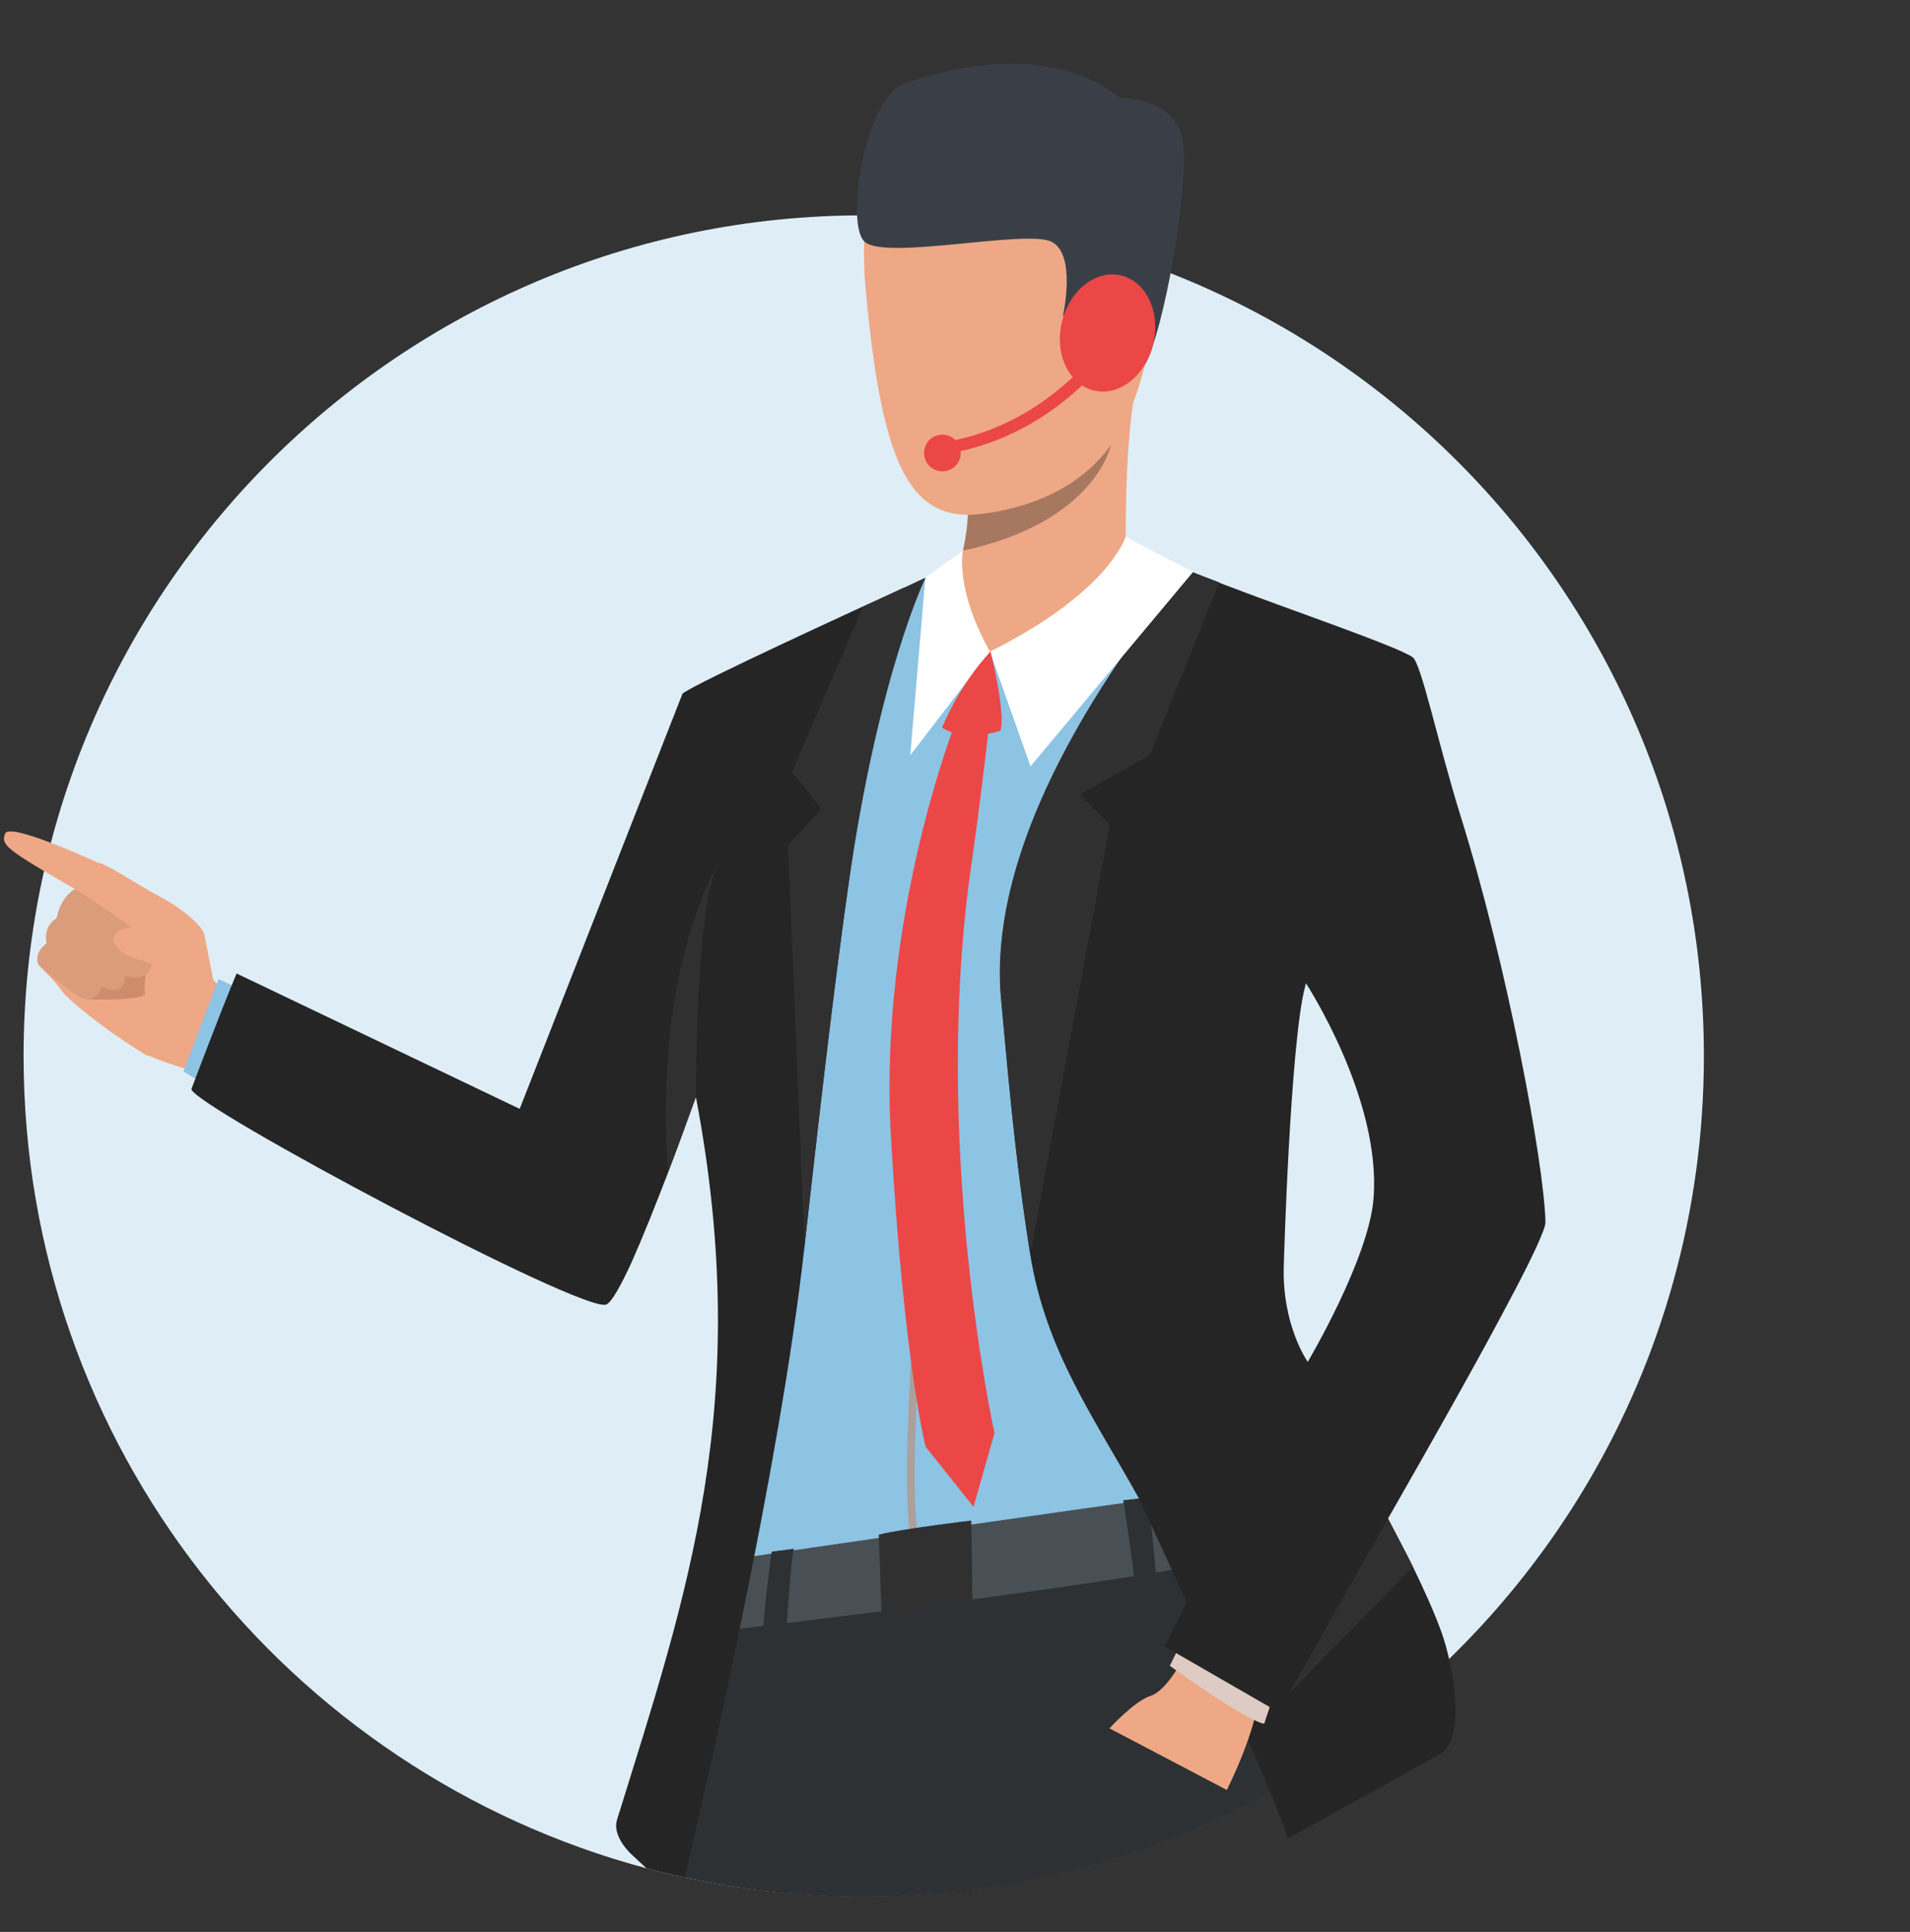
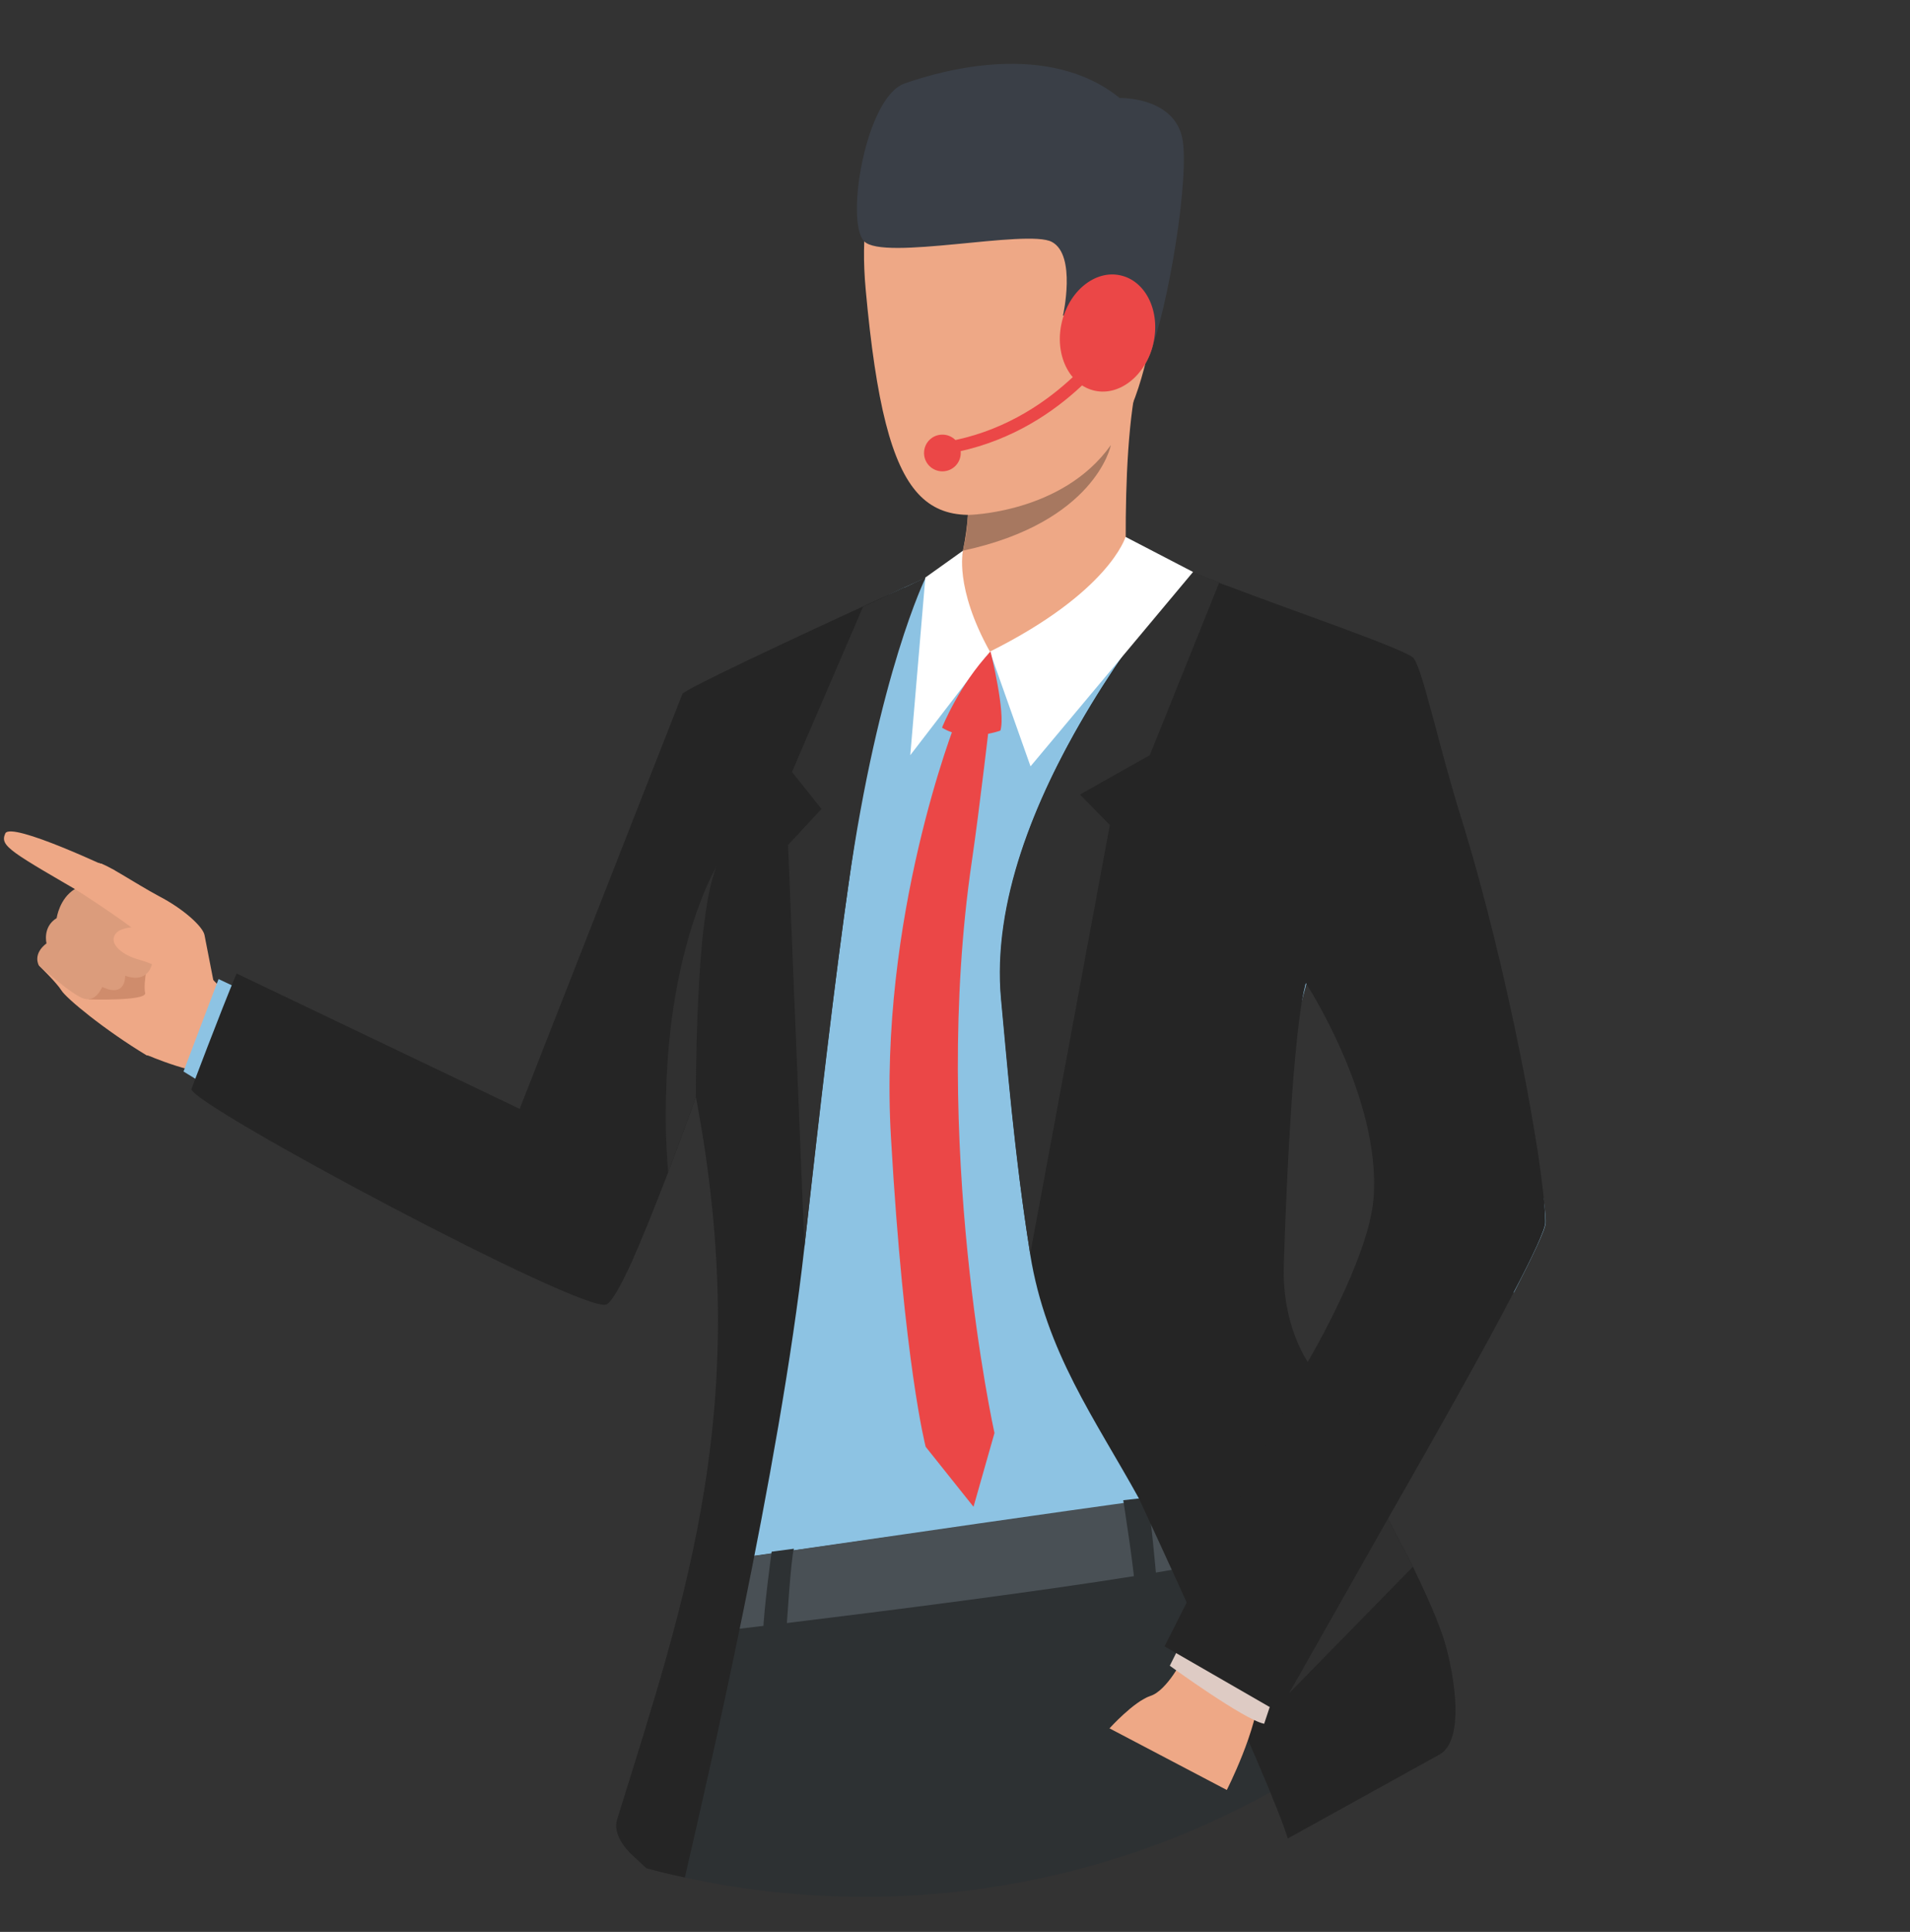
<svg xmlns="http://www.w3.org/2000/svg" version="1.1" id="Calque_1" x="0px" y="0px" viewBox="0 0 582.9 589.4" style="enable-background:new 0 0 582.9 589.4;" xml:space="preserve">
  <rect x="0" y="0" width="582.9" height="589.4" fill="#333333" stroke="none" />
  <style type="text/css">
	.st0{fill:#DFEEF6;}
	.st1{fill:#807066;}
	.st2{fill:#EEA886;}
	.st3{fill:#8DC3E3;}
	.st4{fill:#3A3F47;}
	.st5{fill:#A77860;}
	.st6{fill:#CF8C6C;}
	.st7{fill:#DB9C7C;}
	.st8{fill:#2D3133;}
	.st9{fill:#495055;}
	.st10{fill:#252525;}
	.st11{fill:#303030;}
	.st12{fill:#FFFFFF;}
	.st13{fill:#EB4747;}
	.st14{fill:#AD9F99;}
	.st15{fill:#DECBC4;}
</style>
  <g>
-     <path class="st0" d="M7.2,322.2c0,118.7,80.6,218.5,190.1,247.8c3.7,1,7.4,1.9,11.2,2.7c0.2,0,0.4,0.1,0.5,0.1   c17.6,3.8,35.9,5.8,54.6,5.8c46.4,0,90-12.3,127.5-33.9c77-44.2,128.9-127.3,128.9-222.5c0-141.6-114.8-256.5-256.4-256.5   C122,65.7,7.2,180.6,7.2,322.2z" />
    <g>
      <path class="st1" d="M324,98.5c-2.2,9.7,2.3,19,10.1,20.7c7.7,1.7,15.7-4.8,17.9-14.5c2.2-9.7-2.3-19-10.1-20.7    C334.2,82.3,326.2,88.8,324,98.5z" />
      <g>
        <path class="st1" d="M289.3,138.4c34.8-5.9,52.2-33.8,52.9-35l-3.2-1.9c-0.2,0.3-17.2,27.7-50.3,33.3L289.3,138.4z" />
      </g>
-       <path class="st1" d="M282,138.2c0,3.1,2.5,5.6,5.6,5.6s5.6-2.5,5.6-5.6s-2.5-5.6-5.6-5.6C284.5,132.6,282,135.1,282,138.2z" />
      <g>
        <g>
          <g>
            <path class="st2" d="M66.2,304.7c0,0-3.3-16.9-3.8-19.5c-0.6-2.6-6.4-7.9-13.9-11.8c-7.3-3.9-16.8-10.4-18.2-9.9       c-1.4,0.5-2.8,0.2-5.1,3.2s-2.5,6.8-2.5,6.8s-4.5,2.4-4.5,7.1c0,0-4.1,2.4-3.3,7.7c0,0-4,2.5-3,6.3c0,0,5.3,5.1,6.8,7.5       c1.4,2.4,13.3,12.2,26.1,19.9C44.7,321.8,59.3,325,66.2,304.7z" />
          </g>
        </g>
        <g>
          <g>
            <path class="st2" d="M44.7,321.8c0,0,16.4,7.2,23.1,5.3C74.4,325.2,72,306,72,306l-9.2-9.3L44.7,321.8z" />
          </g>
        </g>
        <g>
          <path class="st3" d="M211.8,332.1c-13.6-7.5-0.3-27.2-0.2-27.9v0.1c-0.5,1-3.9,13.5-8.3,28.9c-7.5,26-18.1,60.4-22.6,62.1      c-6.5,2.4-107.2-57.5-124.7-68.4l10.7-28.2l96,45.1L210.8,217c1.1-0.9,8.6-8.3,18-12.8c9.6-4.6,21.3-11.3,31.8-17.1      c5.4-2.9,10.4-5.6,14.8-7.6l0.7-0.3l0,0c7.3-3.3,12.1-5.5,12.1-5.5l0,0c0.2,0,1.3-0.1,3.2-0.3c10.1-1,41.6-3.9,52.1-4.5      c0.9-0.1,1.6-0.1,2.2-0.1c0.5,0,0.8,0,1.1,0c1.3,0.1,7.8,2.3,16.3,5.6l0,0c0.3,0.1,0.6,0.2,1,0.4c0.4,0.1,0.8,0.3,1.2,0.5      c0.7,0.3,1.5,0.6,2.3,0.9c1.5,0.6,3.1,1.2,4.7,1.8c0.5,0.2,1.1,0.4,1.7,0.7c17,6.8,36.6,15.1,41.2,18.5      c3.1,2.2,12.6,20.2,23.7,42.5C453,285,471.1,355,471.7,372.2c0,0.3,0,0.5,0,0.8c0,2-3.8,9.9-9.7,21.4      c-8.8-17.5-15.6-31.9-17.9-37.2c-7.4-17.4-45.4-57.4-45.4-57.4s0,0,0,0.1l0,0l0,0c0,0.1,0,0.1,0,0.2s-0.1,0.2-0.1,0.3      c0,0.1,0,0.1-0.1,0.2c0,0.1,0,0.1,0,0.2c-2.1,7.7-14.8,56-15.3,79.7c-0.5,25.9-7.3,73.7-7.3,73.7l0,0l-7.9,1.1l-17.6,2.5      l-2.1,0.3l-5.1,0.7l-46.6,6.6l-16.5,2.3l-2.2,0.3l-9.5,1.3l-26.1,3.7l-6.7,0.9h-0.1l-5,0.7l-6.9,1l0,0c-0.2-0.3-6.7-9.2-5.7-29      C217.8,446.7,237.8,346.5,211.8,332.1z" />
        </g>
        <g>
          <path class="st2" d="M310.8,36.3c0,0-52.9-17-46.6,52.1c6.3,69,18.8,75.5,52.7,64.3c33.8-11.2,34.8-55,38.3-76.2      C358.7,55.4,328,38.6,310.8,36.3z" />
        </g>
        <g>
          <path class="st2" d="M283,187.6c0,0,21.7,27.5,61.5,7.8c0,0-3.6-55.7,3.2-82.1c6.8-26.4-53,37.1-53,37.1c0.7,0.4,0.9,3,0.7,6.7      c-0.2,3.1-0.7,6.9-1.5,10.8C292,176.8,288.5,185.9,283,187.6z" />
        </g>
        <g>
          <path class="st4" d="M349.4,111.2c0,0,0.5-21.5-7.3-22.9s-9.7,7.2-9.7,7.2l-8,0.8c0,0,4.2-18.5-3.4-22.5      c-7.5-4-51.5,5.9-57.3-0.2s0.5-43.9,12.3-48.1s44.1-13.1,65.7,4.4c0,0,18.1-0.5,19.4,14.2C362.6,58.8,355.2,100.9,349.4,111.2z" />
        </g>
        <g>
          <path class="st5" d="M293.9,168c40.1-8.6,45.1-31.8,45.1-32.2c-14.8,20.9-43.6,21.3-43.6,21.3C295.3,160.2,294.8,164,293.9,168z      " />
        </g>
        <g>
          <g>
            <path class="st6" d="M45.4,291.8c0,0-1.8,8.5-1.1,11.1s-17.3,2-17.3,2S35.1,289.8,45.4,291.8z" />
          </g>
        </g>
        <g>
          <g>
            <path class="st7" d="M32.2,264.7c0,0,16.5,13.8,14.6,16.7c-1.9,2.9-4.4,2.9-4.4,2.9l4.2,8.7c0,0-0.5,7.4-8.4,4.7       c0,0,0.3,6.9-7,3.4c0,0-1.9,4.7-5.5,3.6c-3.7-1-13.9-10.3-13.9-10.3s-1.9-3.3,2.4-6.6c0,0-1.3-5,3.1-7.7c0,0,0.8-6,5.6-8.9       c0,0,1.2-6.5,7.4-7.9C30.4,263.4,31.5,264.1,32.2,264.7z" />
          </g>
        </g>
        <g>
          <g>
            <path class="st2" d="M61.9,284.7c0,0-14.4-3.2-23-1.6c-2,0.4-3.8,1.1-4.2,3.1s2,5,8.1,6.7c6.2,1.7,13.3,6.8,13.3,6.8       S63,299.6,61.9,284.7z" />
          </g>
        </g>
        <g>
          <path class="st8" d="M208.5,572.7c17.8,3.9,36.2,6,55.2,6c46.4,0,90-12.3,127.5-33.9c-2.2-27.4-6.1-52.1-12.8-70.5      C363,431.2,219,497.6,219,497.6S214,533.4,208.5,572.7z" />
        </g>
        <g>
          <path class="st9" d="M223.5,475.7c0,0-3.5,4.2-4.5,22c0,0,144.2-16.8,159.5-23.5c0,0,0.6-19.6-2.6-19.9      C372.2,453.9,223.5,475.7,223.5,475.7z" />
        </g>
        <g>
          <path class="st8" d="M342.8,457.7c0,0,3.1,19.8,3.4,25l6.7-1.3c0,0-1.8-21-2.9-24.5L342.8,457.7z" />
        </g>
        <g>
          <path class="st8" d="M235.5,473.4c0,0-2.5,18-2.6,24.9l7.1-0.9c0,0,1.4-22.5,2.3-24.9L235.5,473.4z" />
        </g>
        <g>
          <path class="st10" d="M305.6,305c1.2,12.4,2.6,30.1,5,50c0.2,1.7,0.4,3.4,0.6,5.1c0.6,4.6,1.2,9.3,1.9,14      c0.4,2.8,0.9,5.7,1.3,8.6c4.8,29.8,19.8,50.2,33.2,74.5c0,0,40.4,86.8,45.4,103.7l46.1-25.5c8.8-4.4,4.2-28,0.9-37.2      c-2.3-6.4-5.4-13.2-8.8-20.2c-2.4-4.8-5-9.7-7.6-14.7c14.4-25.2,29.1-51.2,38.3-68.9c6-11.4,9.7-19.4,9.7-21.4      c0-0.2,0-0.5,0-0.8c-0.4-17.2-11.6-77.7-25.9-123.4c-6.9-22.2-11.9-46.3-14.6-48.3c-4.6-3.3-39.8-15.3-57.4-22.1      c-0.6-0.2-1.1-0.4-1.7-0.7c-1.6-0.6-3.2-1.2-4.7-1.8c-0.8-0.3-1.5-0.6-2.3-0.9c-0.4-0.2-0.8-0.3-1.2-0.5c-0.3-0.1-0.7-0.3-1-0.4      l-0.1,0.1c-1.6,1.7-9.7,11-19.3,24.7C325.5,224.8,302,266.5,305.6,305z M391.8,385.8c0,0,1.9-66.9,6.5-85c0-0.1,0-0.1,0-0.2      s0-0.1,0.1-0.2c0-0.1,0.1-0.2,0.1-0.3c0-0.1,0-0.1,0-0.2l0,0l0,0c0,0,23,35.1,20.7,65.5c-1.3,18.4-20.1,50.1-20.1,50.1      S391.1,404.2,391.8,385.8z" />
        </g>
        <g>
          <path class="st10" d="M58.4,332.3c1,5.4,119.3,68.4,126.6,65.7c1.6-0.6,4.4-5.6,7.8-13c3.3-7.4,7.2-17.2,11.1-27.3      c2.9-7.6,5.7-15.3,8.3-22.5c0-0.1,0.1-0.3,0.2-0.4c17.7,93.5-2.9,152.1-24.1,220.4c-1.2,3.9,1.9,8.3,4.9,11l4.1,3.8      c3.7,1,7.4,1.9,11.2,2.7c0.2,0,0.4,0.1,0.5,0.1c6.5-28.1,29-124.9,36.5-192.4l0,0c5.1-45.8,17.1-157.2,30.6-201.2l-0.7,0.3      c-12.9,5.9-62.9,28.8-67.1,32.1l-49.7,126.7L72.2,297C67.2,308.9,58.4,332.3,58.4,332.3z" />
        </g>
        <g>
          <path class="st11" d="M350.9,230.4l-21.3,12l9.1,9.3l-24.3,130.9c-4.9-30.7-7.2-59.8-8.9-77.7c-5.6-59.5,53.8-126.6,57.5-130.7      c2.9,1.1,5.9,2.3,9.1,3.5L350.9,230.4z" />
        </g>
        <g>
          <path class="st11" d="M282.5,176.2c0,0-14.3,28.9-23.6,93.9c-3.6,24.9-8.6,67.4-13.4,110.3l-5-122.6l10.2-11l-9-11.3l21.7-50.4      c5.3-2.4,7.9-3.6,12.1-5.6L282.5,176.2z" />
        </g>
        <g>
          <path class="st12" d="M364.1,174.5l-20.6-10.7c0,0-4.9,16.8-41.4,35l12.4,35L364.1,174.5z" />
        </g>
        <g>
          <path class="st12" d="M293.9,168c0,0-2.7,11.2,8.2,30.8l-24.3,31.6l4.6-54.2L293.9,168z" />
        </g>
        <g>
          <path class="st13" d="M302.3,198.8c0,0,4.7,18.8,3,24.1c0,0-10.3,3.8-17.8-0.9C287.5,221.9,292.8,208.8,302.3,198.8z" />
        </g>
        <g>
          <g>
-             <path class="st14" d="M278,470.1c-2.6-13.3-0.1-53,0-54.7l2.3,0.1c0,0.4-2.6,41.2,0,54.1L278,470.1z" />
-           </g>
+             </g>
        </g>
        <g>
-           <path class="st11" d="M296.4,463.9c0,0-21.2,2.5-28.2,4.3L269,492l27.8-3L296.4,463.9z" />
-         </g>
+           </g>
        <g>
          <path class="st13" d="M291.7,220.2c0,0-23.7,59.8-19.8,126.7c4,69.4,10.6,94.5,10.6,94.5l14.6,18.3l6.4-22.5      c0,0-19.6-88.4-6.9-174.5c2.3-15.6,5.7-45.1,5.7-45.1L291.7,220.2z" />
        </g>
        <g>
          <path class="st11" d="M203.9,357.6c2.9-7.6,5.7-15.3,8.3-22.5c0-0.1,0.1-0.3,0.2-0.4l0,0c0,0-0.1-14.3,0.7-30.3      c0.7-15.2,2.3-32,5.5-39.9c-0.4,0.7-14.2,24.3-15.3,68.6C203,340.7,203.2,348.9,203.9,357.6z" />
        </g>
        <g>
          <path class="st2" d="M361.3,505.6c0,0-5.1,10.2-10.2,11.8c-5.1,1.7-12.5,9.9-12.5,9.9l35.8,18.8c0,0,9.5-18.6,9.9-30.5      C384.8,503.9,361.3,505.6,361.3,505.6z" />
        </g>
        <g>
          <path class="st15" d="M359.4,503.4l-2.4,4.8c0,0,22.7,16.5,28.8,17.7l2.1-6.3L359.4,503.4z" />
        </g>
        <g>
          <path class="st10" d="M399.2,415.5l-43.8,86.8l34.7,20l33.4-59C423.6,463.3,420.8,424,399.2,415.5z" />
        </g>
        <g>
          <path class="st2" d="M23,271.3c0,0,19.6,12.6,20.7,14.8c1,2.1,5.7-5,4.7-6.8s-15.5-14.8-17.2-15.7      C29.4,262.6,22.1,265.4,23,271.3z" />
        </g>
        <g>
          <path class="st2" d="M34.9,265.5c0,0-31.7-15.1-33.3-11.2c-1.7,3.9,1.4,5.4,26.7,20.1C53,288.7,34.9,265.5,34.9,265.5z" />
        </g>
        <g>
          <path class="st11" d="M393.4,516.6l37.8-38.6c-2.4-4.8-5-9.7-7.6-14.7L393.4,516.6z" />
        </g>
      </g>
      <path class="st13" d="M324,98.5c-2.2,9.7,2.3,19,10.1,20.7c7.7,1.7,15.7-4.8,17.9-14.5c2.2-9.7-2.3-19-10.1-20.7    C334.2,82.3,326.2,88.8,324,98.5z" />
      <g>
        <path class="st13" d="M289.3,138.4c34.8-5.9,52.2-33.8,52.9-35l-3.2-1.9c-0.2,0.3-17.2,27.7-50.3,33.3L289.3,138.4z" />
      </g>
      <path class="st13" d="M282,138.2c0,3.1,2.5,5.6,5.6,5.6s5.6-2.5,5.6-5.6s-2.5-5.6-5.6-5.6C284.5,132.6,282,135.1,282,138.2z" />
    </g>
  </g>
</svg>